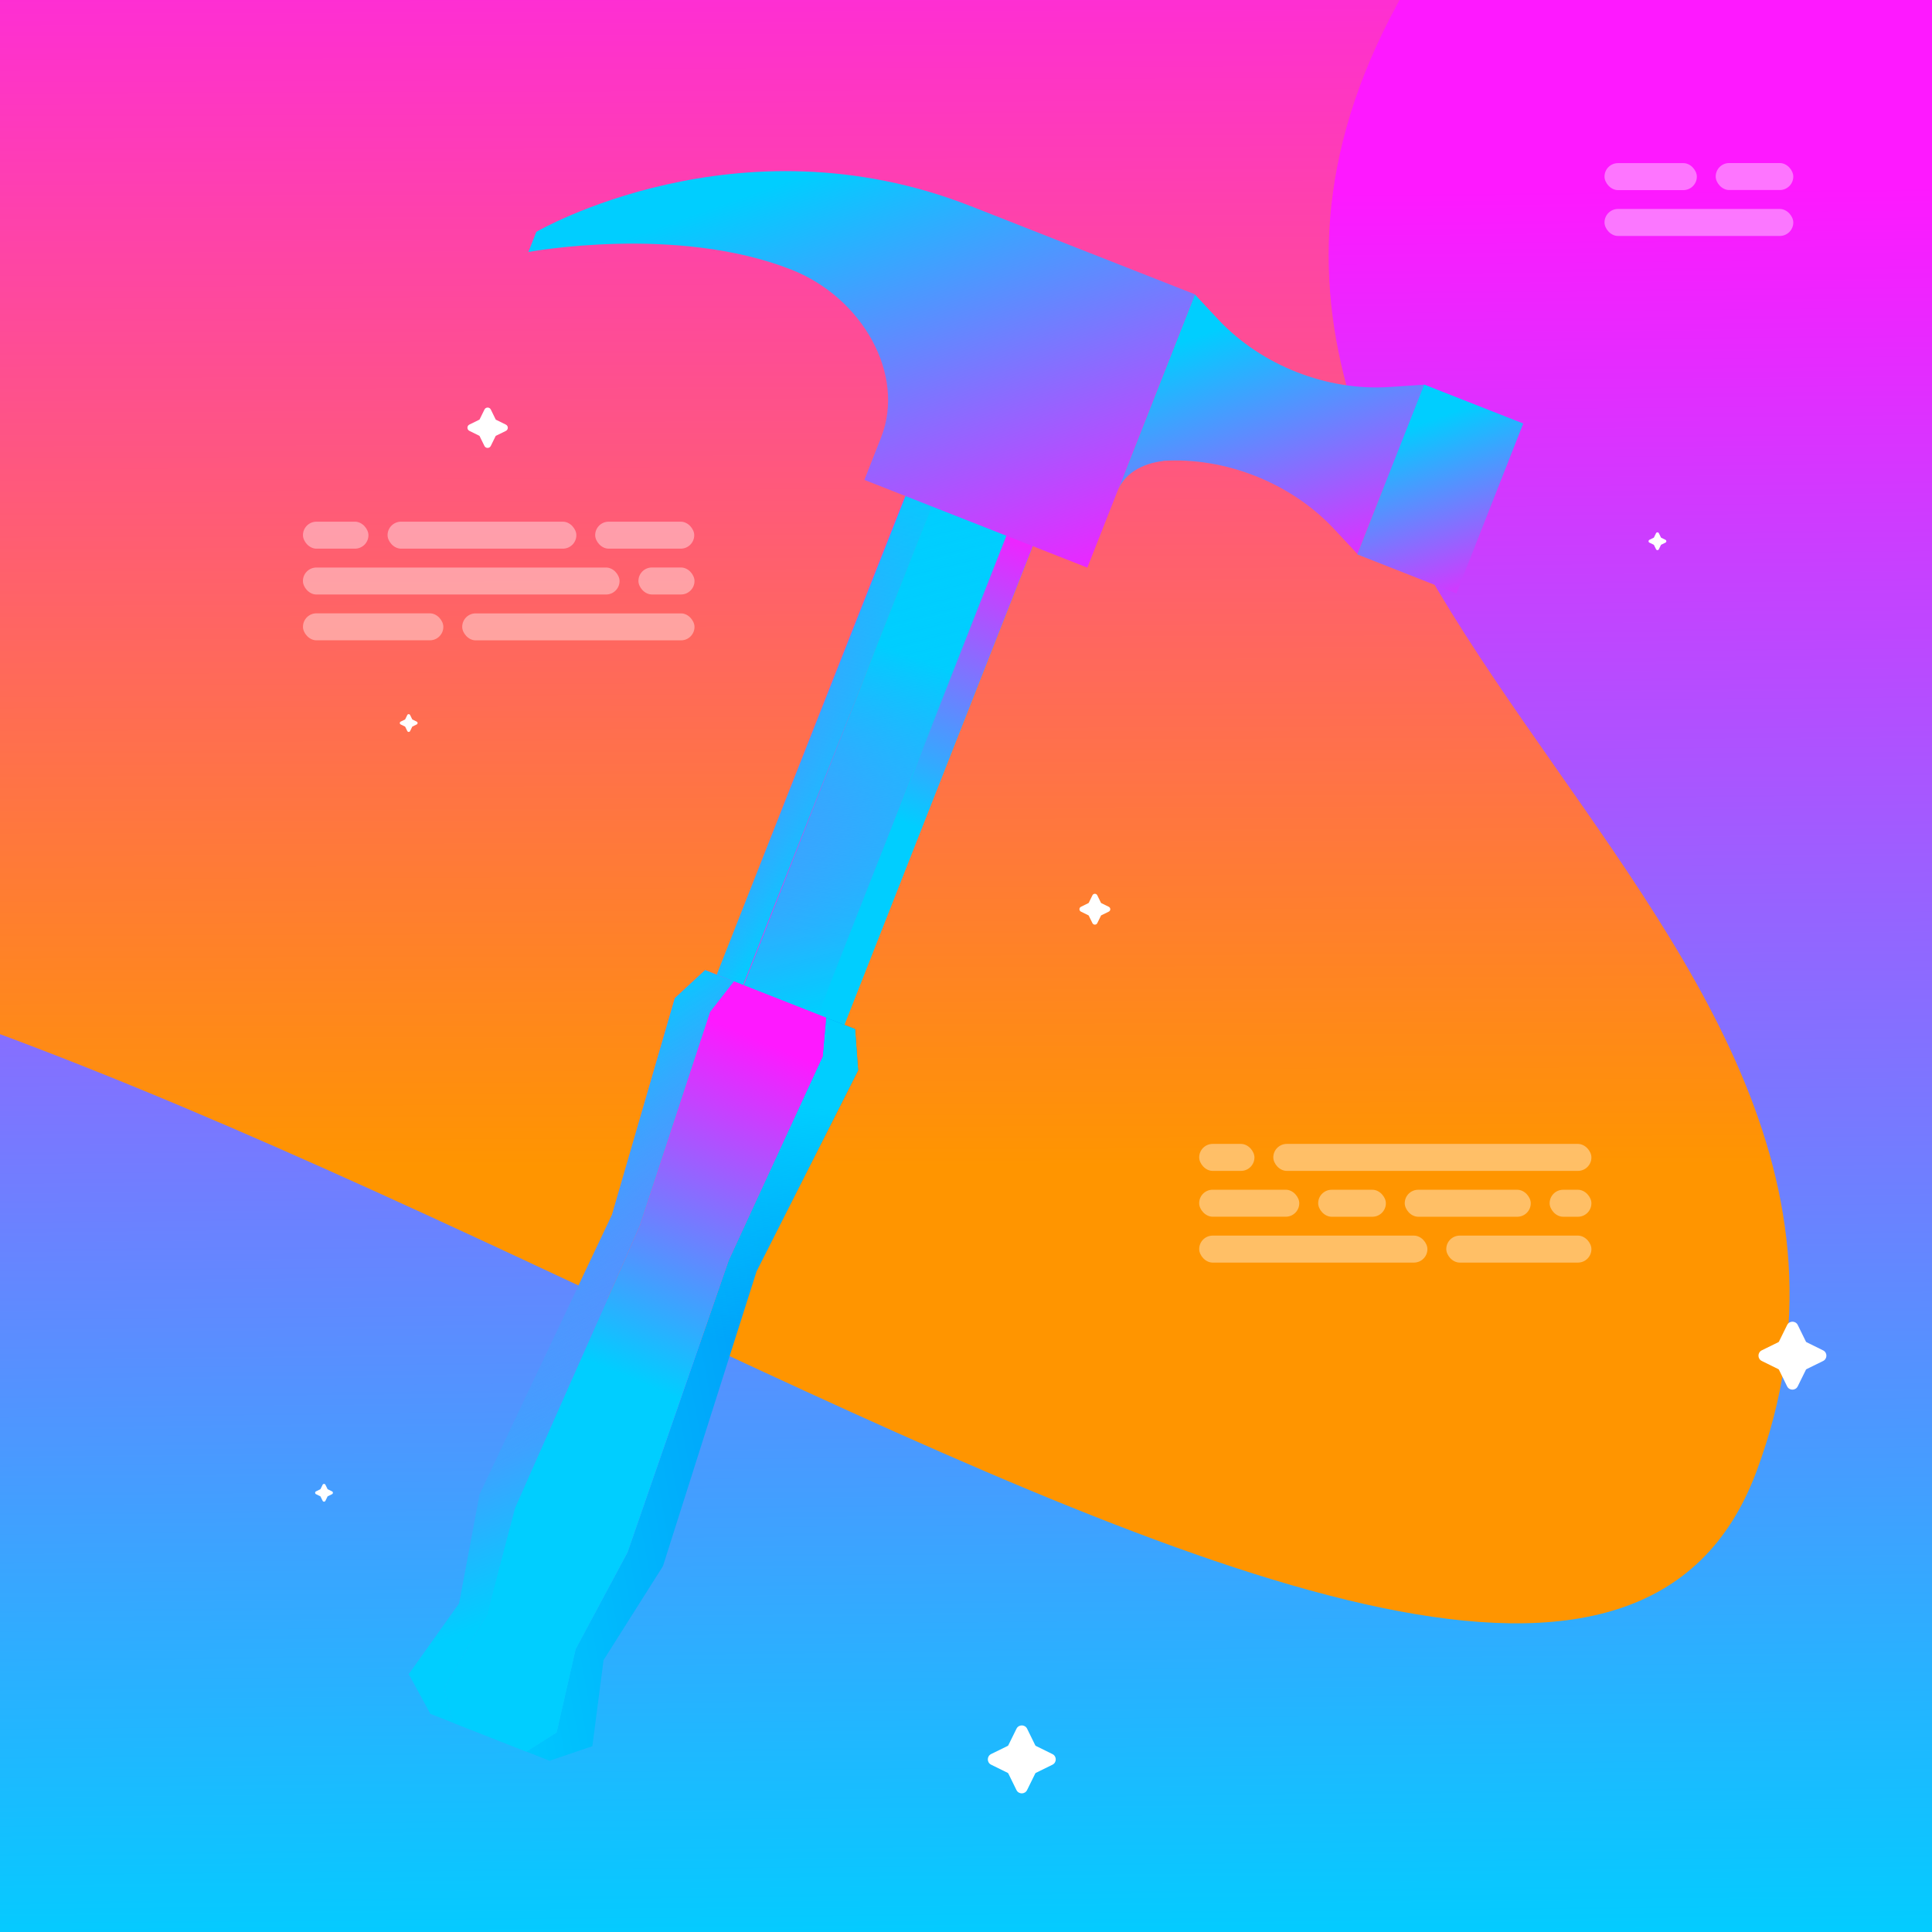
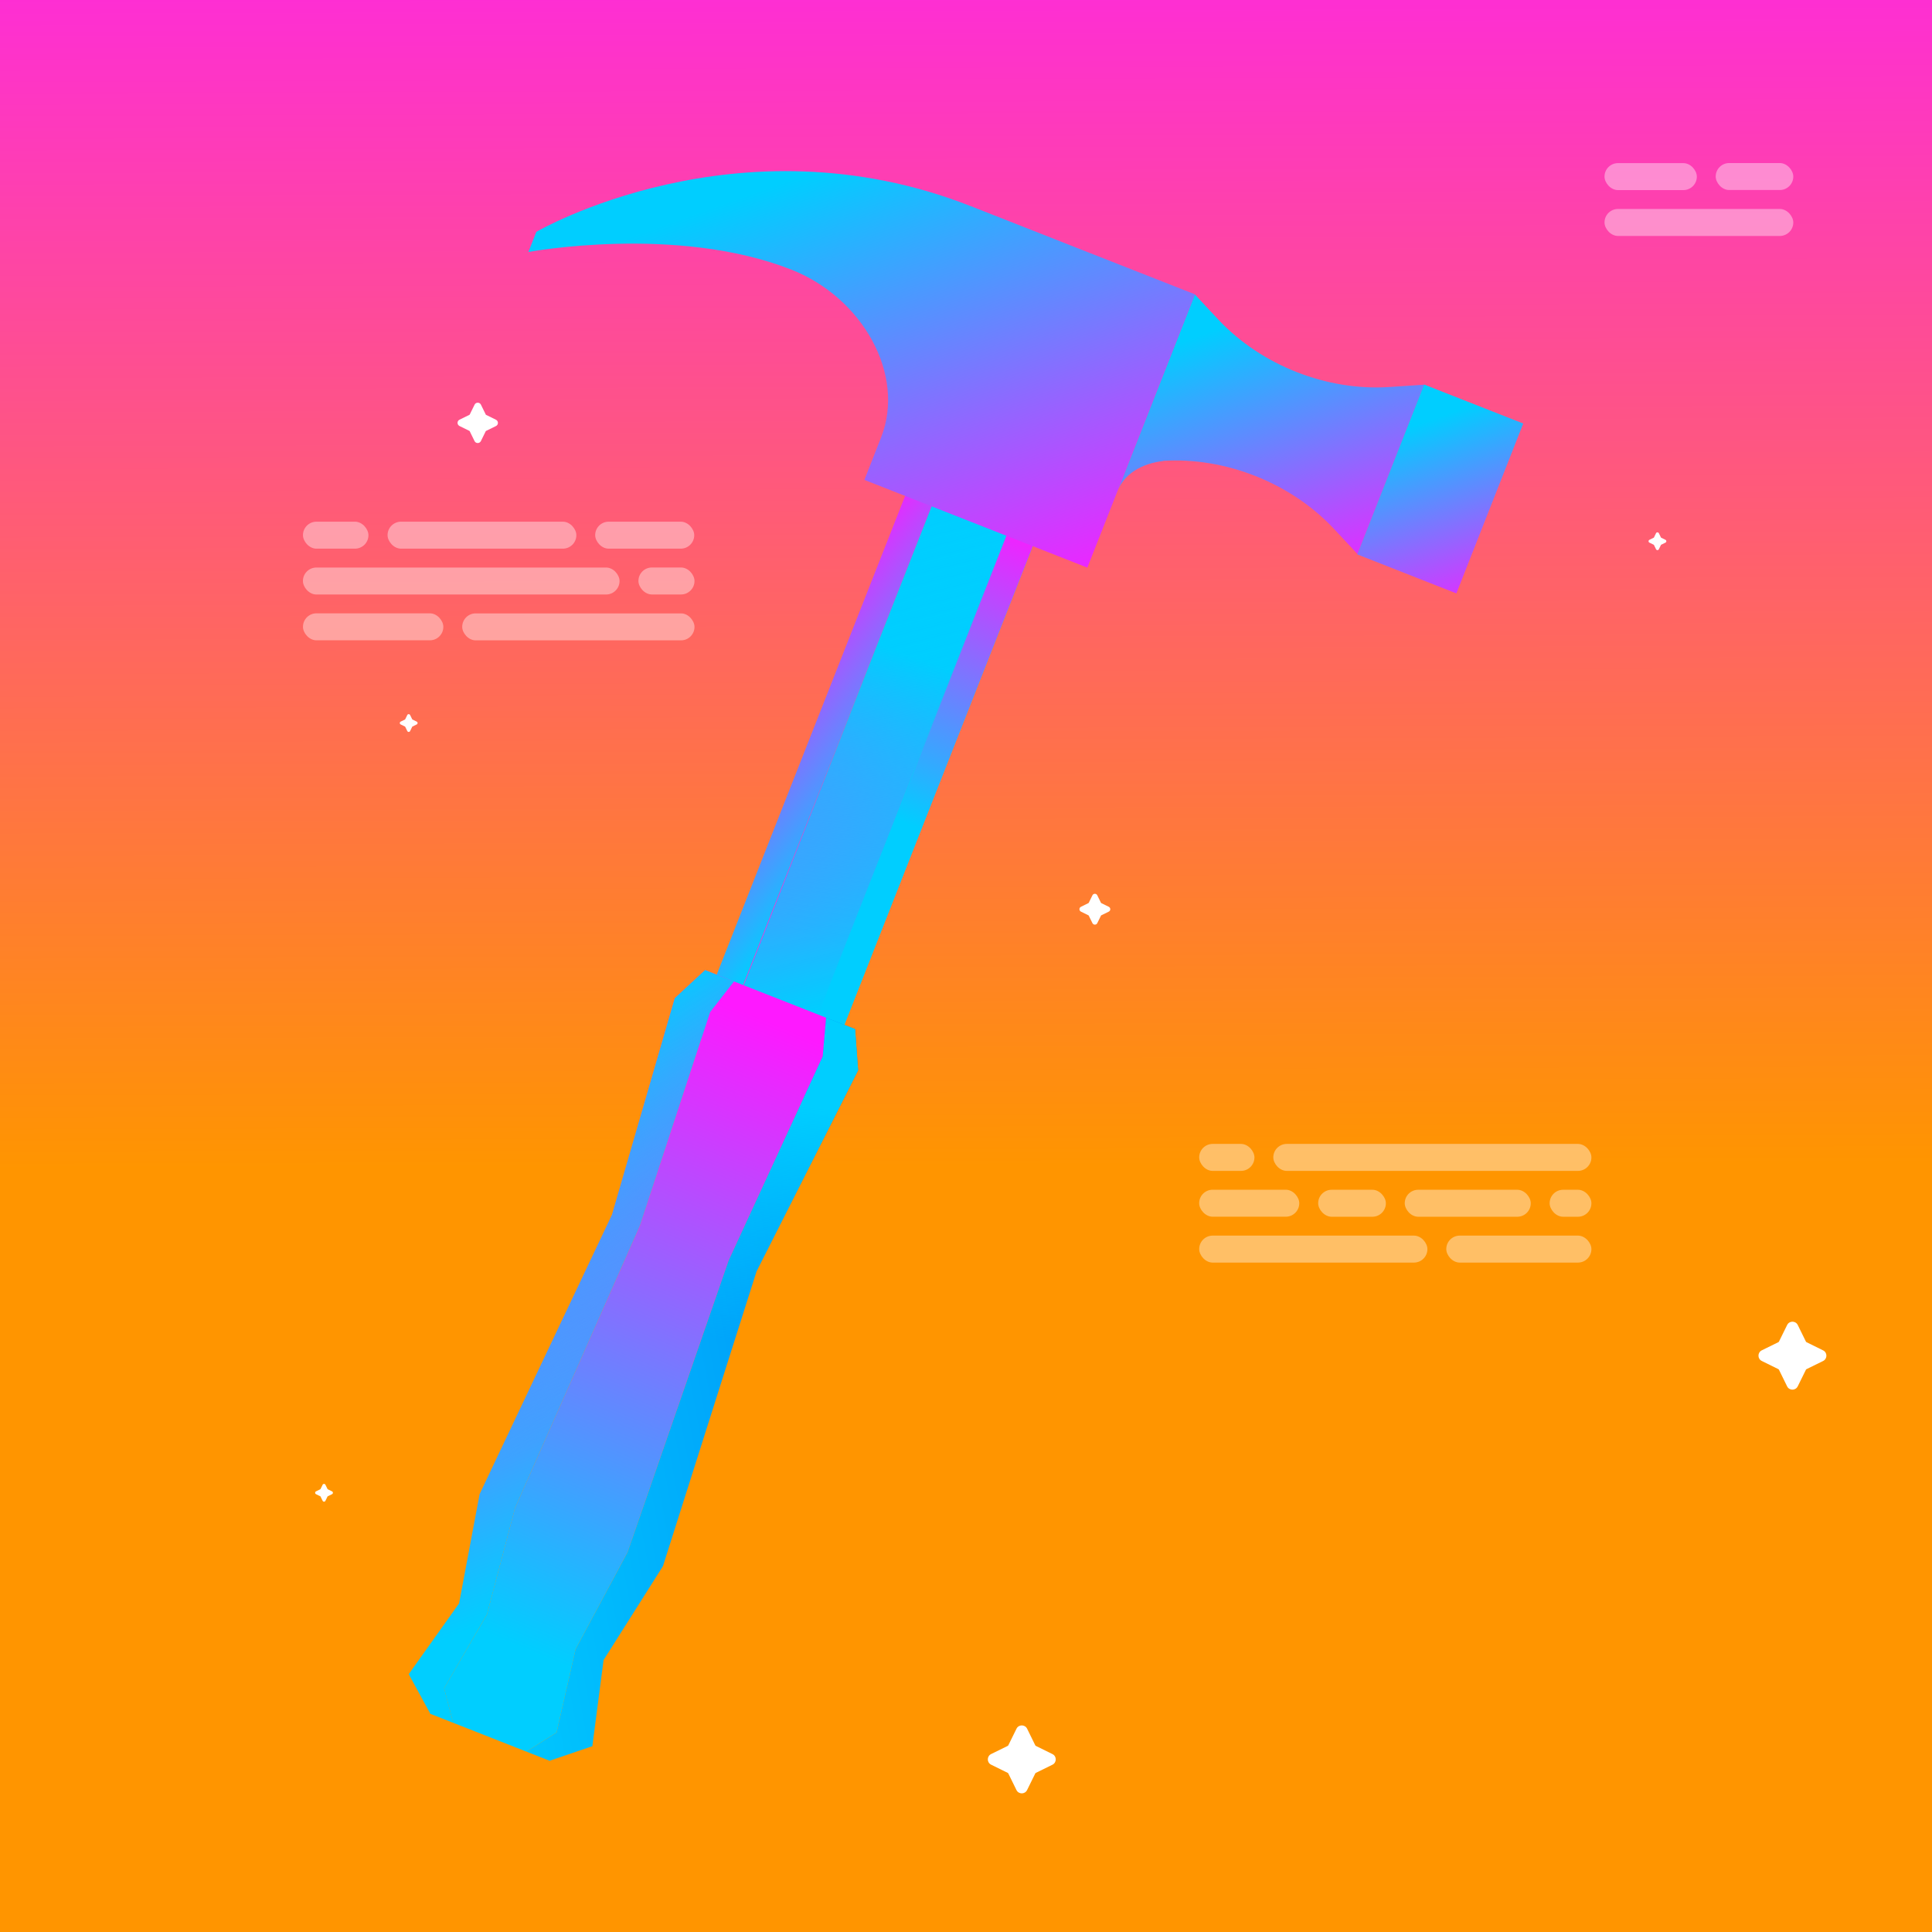
<svg xmlns="http://www.w3.org/2000/svg" xmlns:xlink="http://www.w3.org/1999/xlink" viewBox="0 0 512 512">
  <defs>
    <style>.cls-1{fill:url(#New_Gradient_Swatch_12-12);}.cls-2{fill:url(#New_Gradient_Swatch_12-5);}.cls-3,.cls-4,.cls-5,.cls-6,.cls-7,.cls-8,.cls-9,.cls-10{fill:#fff;}.cls-11{fill:url(#New_Gradient_Swatch_12-11);}.cls-12{fill:url(#New_Gradient_Swatch_12);}.cls-4{filter:url(#drop-shadow-91);}.cls-13{fill:url(#New_Gradient_Swatch_12-13);}.cls-14{fill:url(#New_Gradient_Swatch_12-8);}.cls-15{fill:url(#New_Gradient_Swatch_12-6);}.cls-16{isolation:isolate;}.cls-17{fill:url(#New_Gradient_Swatch_copy_11-3);}.cls-18{fill:url(#New_Gradient_Swatch_12-14);}.cls-19{fill:url(#New_Gradient_Swatch_12-3);}.cls-20{fill:url(#New_Gradient_Swatch_12-7);}.cls-21{clip-path:url(#clippath-1);}.cls-22{fill:url(#New_Gradient_Swatch_10-2);}.cls-23{fill:url(#New_Gradient_Swatch_2);}.cls-24{fill:url(#New_Gradient_Swatch_copy_11);}.cls-25{fill:url(#New_Gradient_Swatch_12-10);}.cls-5{filter:url(#drop-shadow-90);}.cls-26{fill:url(#New_Gradient_Swatch_3);}.cls-27{clip-path:url(#clippath);}.cls-28{fill:url(#New_Gradient_Swatch_10);}.cls-29{fill:url(#New_Gradient_Swatch_11);}.cls-6{filter:url(#drop-shadow-88);}.cls-30{fill:none;}.cls-31{mix-blend-mode:overlay;opacity:.4;}.cls-32{fill:url(#New_Gradient_Swatch_12-4);}.cls-33{fill:url(#New_Gradient_Swatch_12-2);}.cls-7{filter:url(#drop-shadow-89);}.cls-8{filter:url(#drop-shadow-93);}.cls-9{filter:url(#drop-shadow-92);}.cls-34{fill:url(#New_Gradient_Swatch_copy_11-2);}.cls-35{fill:url(#New_Gradient_Swatch_12-9);}.cls-10{filter:url(#drop-shadow-94);}</style>
    <clipPath id="clippath">
      <rect class="cls-30" width="512" height="512" />
    </clipPath>
    <linearGradient id="New_Gradient_Swatch_3" x1="-48.95" y1="310.06" x2="-50.15" y2="-64.06" gradientUnits="userSpaceOnUse">
      <stop offset="0" stop-color="#ff9500" />
      <stop offset="1" stop-color="#fe19ff" />
    </linearGradient>
    <linearGradient id="New_Gradient_Swatch_2" x1="8.25" y1="54.22" x2="12.84" y2="521.46" gradientUnits="userSpaceOnUse">
      <stop offset="0" stop-color="#fe19ff" />
      <stop offset="1" stop-color="#00ceff" />
    </linearGradient>
    <clipPath id="clippath-1">
      <rect class="cls-30" x="-1012" width="512" height="512" />
    </clipPath>
    <linearGradient id="New_Gradient_Swatch_10" x1="-360.2" y1="627.14" x2="-468.05" y2="-95.48" gradientUnits="userSpaceOnUse">
      <stop offset="0" stop-color="#00ceff" />
      <stop offset="1" stop-color="#00ceff" stop-opacity="0" />
    </linearGradient>
    <filter id="drop-shadow-88" filterUnits="userSpaceOnUse">
      <feOffset dx="0" dy="0" />
      <feGaussianBlur result="blur" stdDeviation="8.02" />
      <feFlood flood-color="#fff" flood-opacity="1" />
      <feComposite in2="blur" operator="in" />
      <feComposite in="SourceGraphic" />
    </filter>
    <filter id="drop-shadow-89" filterUnits="userSpaceOnUse">
      <feOffset dx="0" dy="0" />
      <feGaussianBlur result="blur-2" stdDeviation="8.02" />
      <feFlood flood-color="#fff" flood-opacity="1" />
      <feComposite in2="blur-2" operator="in" />
      <feComposite in="SourceGraphic" />
    </filter>
    <filter id="drop-shadow-90" filterUnits="userSpaceOnUse">
      <feOffset dx="0" dy="0" />
      <feGaussianBlur result="blur-3" stdDeviation="8.02" />
      <feFlood flood-color="#fff" flood-opacity="1" />
      <feComposite in2="blur-3" operator="in" />
      <feComposite in="SourceGraphic" />
    </filter>
    <filter id="drop-shadow-91" filterUnits="userSpaceOnUse">
      <feOffset dx="0" dy="0" />
      <feGaussianBlur result="blur-4" stdDeviation="8.02" />
      <feFlood flood-color="#fff" flood-opacity="1" />
      <feComposite in2="blur-4" operator="in" />
      <feComposite in="SourceGraphic" />
    </filter>
    <filter id="drop-shadow-92" filterUnits="userSpaceOnUse">
      <feOffset dx="0" dy="0" />
      <feGaussianBlur result="blur-5" stdDeviation="8.02" />
      <feFlood flood-color="#fff" flood-opacity="1" />
      <feComposite in2="blur-5" operator="in" />
      <feComposite in="SourceGraphic" />
    </filter>
    <filter id="drop-shadow-93" filterUnits="userSpaceOnUse">
      <feOffset dx="0" dy="0" />
      <feGaussianBlur result="blur-6" stdDeviation="8.02" />
      <feFlood flood-color="#fff" flood-opacity="1" />
      <feComposite in2="blur-6" operator="in" />
      <feComposite in="SourceGraphic" />
    </filter>
    <filter id="drop-shadow-94" filterUnits="userSpaceOnUse">
      <feOffset dx="0" dy="0" />
      <feGaussianBlur result="blur-7" stdDeviation="8.02" />
      <feFlood flood-color="#fff" flood-opacity="1" />
      <feComposite in2="blur-7" operator="in" />
      <feComposite in="SourceGraphic" />
    </filter>
    <linearGradient id="New_Gradient_Swatch_12" x1="197.01" y1="176.45" x2="238.23" y2="208.82" gradientUnits="userSpaceOnUse">
      <stop offset="0" stop-color="#fe19ff" />
      <stop offset="1" stop-color="#00ceff" />
    </linearGradient>
    <linearGradient id="New_Gradient_Swatch_12-2" x1="274.98" y1="139.37" x2="240.54" y2="218.39" xlink:href="#New_Gradient_Swatch_12" />
    <linearGradient id="New_Gradient_Swatch_12-3" x1="191.91" y1="182.95" x2="233.13" y2="215.31" xlink:href="#New_Gradient_Swatch_12" />
    <linearGradient id="New_Gradient_Swatch_copy_11" x1="237.48" y1="120.83" x2="184.5" y2="318.61" gradientUnits="userSpaceOnUse">
      <stop offset="0" stop-color="#00ceff" />
      <stop offset="1" stop-color="#00ceff" stop-opacity="0" />
    </linearGradient>
    <linearGradient id="New_Gradient_Swatch_12-4" x1="214.87" y1="248.67" x2="241.43" y2="173.78" xlink:href="#New_Gradient_Swatch_12" />
    <linearGradient id="New_Gradient_Swatch_copy_11-2" x1="8148.17" y1="-12050.2" x2="8329.09" y2="-12050.2" gradientTransform="translate(-5119.22 8201.23) rotate(-127.8) scale(.86 -.76) skewX(21.32)" xlink:href="#New_Gradient_Swatch_copy_11" />
    <linearGradient id="New_Gradient_Swatch_12-5" x1="5414.97" y1="-9104.81" x2="5504.09" y2="-9104.81" gradientTransform="translate(-4660.08 7034.48) rotate(-122.51) scale(.91 -.87) skewX(12.42)" xlink:href="#New_Gradient_Swatch_12" />
    <linearGradient id="New_Gradient_Swatch_12-6" x1="5394.05" y1="-9139.96" x2="5455.95" y2="-9139.96" gradientTransform="translate(-7889.84 -2033.48) rotate(-54) scale(.91 -.87) skewX(12.42)" xlink:href="#New_Gradient_Swatch_12" />
    <linearGradient id="New_Gradient_Swatch_12-7" x1="5438.06" y1="-9026.84" x2="5588.86" y2="-9026.84" gradientTransform="translate(-4660.08 7034.48) rotate(-122.51) scale(.91 -.87) skewX(12.42)" xlink:href="#New_Gradient_Swatch_12" />
    <linearGradient id="New_Gradient_Swatch_12-8" x1="139.1" y1="465.33" x2="145.63" y2="465.33" xlink:href="#New_Gradient_Swatch_12" />
    <linearGradient id="New_Gradient_Swatch_12-9" x1="139.1" y1="465.33" x2="145.63" y2="465.33" xlink:href="#New_Gradient_Swatch_12" />
    <linearGradient id="New_Gradient_Swatch_12-10" x1="120.5" y1="460.38" x2="139.1" y2="460.38" xlink:href="#New_Gradient_Swatch_12" />
    <linearGradient id="New_Gradient_Swatch_12-11" x1="120.5" y1="460.38" x2="139.1" y2="460.38" xlink:href="#New_Gradient_Swatch_12" />
    <linearGradient id="New_Gradient_Swatch_11" x1="5273.95" y1="-8730.4" x2="5217.47" y2="-8875.81" gradientTransform="translate(-4660.08 7034.48) rotate(-122.51) scale(.91 -.87) skewX(12.42)" gradientUnits="userSpaceOnUse">
      <stop offset="0" stop-color="#00ceff" />
      <stop offset="1" stop-color="#008bf7" />
    </linearGradient>
    <linearGradient id="New_Gradient_Swatch_copy_11-3" x1="191.08" y1="291.03" x2="185.29" y2="354.01" xlink:href="#New_Gradient_Swatch_copy_11" />
    <linearGradient id="New_Gradient_Swatch_12-12" x1="-12131.69" y1="-9027.41" x2="-11951.37" y2="-9027.41" gradientTransform="translate(-1083.48 12418.71) rotate(55.76) scale(.92 .87) skewX(-12.17)" xlink:href="#New_Gradient_Swatch_12" />
    <linearGradient id="New_Gradient_Swatch_10-2" x1="115.28" y1="299.72" x2="162.08" y2="368.58" xlink:href="#New_Gradient_Swatch_10" />
    <linearGradient id="New_Gradient_Swatch_12-13" x1="206.11" y1="271.54" x2="137.57" y2="436.63" xlink:href="#New_Gradient_Swatch_12" />
    <linearGradient id="New_Gradient_Swatch_12-14" x1="204.25" y1="276.86" x2="167.15" y2="365.37" xlink:href="#New_Gradient_Swatch_12" />
  </defs>
  <g class="cls-16">
    <g id="backround">
      <g class="cls-27">
        <rect class="cls-26" x="-665.95" y="-72.39" width="1233.56" height="627.31" />
-         <path class="cls-23" d="M379.3-13.86c-107.94,163.55,144.2,248.38,86.15,403.9C407.39,545.57,6.49,195.8-196.1,244.3c-202.59,48.5-236.83,52.87-404.19-12.67v376.56H621.57s0-621.46,0-621.46l-242.26-.59Z" />
      </g>
      <g class="cls-21">
        <path class="cls-28" d="M-829.45-187.86c130.11,197.16-173.83,299.41-103.85,486.9,69.99,187.49,425.23-158.01,669.45-99.54C-19.62,257.96,149.68,438.55,351.43,359.53v202.47H-1121.49V-187.16l292.04-.71Z" />
      </g>
    </g>
    <g id="code-stars">
-       <path class="cls-6" d="M124.4,114.19l2.62,1.29s.06,.04,.07,.07l1.29,2.63c.17,.35,.5,.52,.84,.52,.33,0,.67-.17,.84-.52l1.29-2.62s.04-.06,.07-.07l2.63-1.29c.7-.34,.7-1.33,0-1.68l-2.62-1.29s-.06-.04-.07-.07l-1.29-2.63c-.17-.35-.5-.52-.84-.52s-.67,.17-.84,.52l-1.29,2.62s-.04,.06-.07,.07l-2.63,1.29c-.7,.34-.7,1.33,0,1.68Z" />
+       <path class="cls-6" d="M124.4,114.19s.06,.04,.07,.07l1.29,2.63c.17,.35,.5,.52,.84,.52,.33,0,.67-.17,.84-.52l1.29-2.62s.04-.06,.07-.07l2.63-1.29c.7-.34,.7-1.33,0-1.68l-2.62-1.29s-.06-.04-.07-.07l-1.29-2.63c-.17-.35-.5-.52-.84-.52s-.67,.17-.84,.52l-1.29,2.62s-.04,.06-.07,.07l-2.63,1.29c-.7,.34-.7,1.33,0,1.68Z" />
      <path class="cls-7" d="M106.18,191.98l1.16,.57s.02,.02,.03,.03l.57,1.16c.08,.15,.22,.23,.37,.23,.15,0,.3-.08,.37-.23l.57-1.16s.02-.02,.03-.03l1.16-.57c.31-.15,.31-.59,0-.74l-1.16-.57s-.02-.02-.03-.03l-.57-1.16c-.08-.15-.22-.23-.37-.23s-.3,.08-.37,.23l-.57,1.16s-.02,.02-.03,.03l-1.16,.57c-.31,.15-.31,.59,0,.74Z" />
      <path class="cls-5" d="M262.66,467.66l4.42,2.18c.05,.03,.09,.07,.12,.12l2.17,4.42c.29,.59,.85,.88,1.41,.88,.56,0,1.12-.29,1.41-.88l2.18-4.42c.03-.05,.07-.09,.12-.12l4.42-2.17c1.17-.58,1.17-2.25,0-2.82l-4.42-2.18c-.05-.03-.09-.07-.12-.12l-2.17-4.42c-.29-.59-.85-.88-1.41-.88s-1.12,.29-1.41,.88l-2.18,4.42c-.03,.05-.07,.09-.12,.12l-4.42,2.17c-1.17,.58-1.17,2.25,0,2.82Z" />
      <path class="cls-4" d="M286.46,241.59l2.01,.99s.04,.03,.05,.05l.99,2.01c.13,.27,.39,.4,.64,.4,.26,0,.51-.13,.64-.4l.99-2.01s.03-.04,.05-.05l2.01-.99c.53-.26,.53-1.02,0-1.28l-2.01-.99s-.04-.03-.05-.05l-.99-2.01c-.13-.27-.39-.4-.64-.4s-.51,.13-.64,.4l-.99,2.01s-.03,.04-.05,.05l-2.01,.99c-.53,.26-.53,1.02,0,1.28Z" />
      <path class="cls-9" d="M466.89,360.67l4.42,2.18c.05,.03,.09,.07,.12,.12l2.17,4.42c.29,.59,.85,.88,1.41,.88,.56,0,1.12-.29,1.41-.88l2.18-4.42c.03-.05,.07-.09,.12-.12l4.42-2.17c1.17-.58,1.17-2.25,0-2.82l-4.42-2.18c-.05-.03-.09-.07-.12-.12l-2.17-4.42c-.29-.59-.85-.88-1.41-.88s-1.12,.29-1.41,.88l-2.18,4.42c-.03,.05-.07,.09-.12,.12l-4.42,2.17c-1.17,.58-1.17,2.25,0,2.82Z" />
      <path class="cls-8" d="M83.74,395.97l1.16,.57s.02,.02,.03,.03l.57,1.16c.08,.15,.22,.23,.37,.23,.15,0,.3-.08,.37-.23l.57-1.16s.02-.02,.03-.03l1.16-.57c.31-.15,.31-.59,0-.74l-1.16-.57s-.02-.02-.03-.03l-.57-1.16c-.08-.15-.22-.23-.37-.23s-.3,.08-.37,.23l-.57,1.16s-.02,.02-.03,.03l-1.16,.57c-.31,.15-.31,.59,0,.74Z" />
      <path class="cls-10" d="M437.11,143.8l1.16,.57s.02,.02,.03,.03l.57,1.16c.08,.15,.22,.23,.37,.23,.15,0,.3-.08,.37-.23l.57-1.16s.02-.02,.03-.03l1.16-.57c.31-.15,.31-.59,0-.74l-1.16-.57s-.02-.02-.03-.03l-.57-1.16c-.08-.15-.22-.23-.37-.23s-.3,.08-.37,.23l-.57,1.16s-.02,.02-.03,.03l-1.16,.57c-.31,.15-.31,.59,0,.74Z" />
      <g>
        <g>
          <polygon class="cls-12" points="210.59 284.49 268.31 137.81 275.33 140.57 217.61 287.25 213.62 285.68 210.59 284.49" />
          <polygon class="cls-33" points="208.7 289.21 266.97 141.12 273.99 143.89 215.72 291.97 211.73 290.4 208.7 289.21" />
          <polygon class="cls-19" points="190.8 276.7 187.67 275.47 183.78 273.94 241.5 127.26 248.53 130.02 190.8 276.7" />
-           <polygon class="cls-24" points="189 281.59 185.86 280.35 181.97 278.82 240.25 130.74 247.27 133.5 189 281.59" />
          <polygon class="cls-32" points="200.64 280.58 190.8 276.7 248.53 130.02 268.31 137.81 210.59 284.49 200.64 280.58" />
          <polygon class="cls-34" points="198.59 286.13 188.75 282.26 247.03 134.18 266.82 141.96 208.54 290.05 198.59 286.13" />
          <g>
            <path class="cls-2" d="M323,84.83c11.35,12.01,28.6,18.8,45.09,17.74l9.31-.62-17.66,44.87-6.42-6.87c-11.35-12.01-28.63-18.86-45.12-17.82l.09,.04c-5.92,.68-10.39,3.52-12.17,8.03l20.53-52.16,6.34,6.78Z" />
            <rect class="cls-15" x="357.5" y="115.47" width="48.38" height="28.23" transform="translate(121.33 437.31) rotate(-68.52)" />
            <path class="cls-20" d="M257.27,54.63l59.4,23.37-20.55,52.21-7.96,20.22-6.73-2.65-8.92-3.51-25.46-10.02-8.92-3.51-9.06-3.56,4.44-11.29c6.54-16.62-4.96-37.03-23.81-44.44-30.46-11.99-69.67-4.67-69.67-4.67l2.1-5.34s53.36-31.12,115.14-6.8Z" />
          </g>
        </g>
-         <polygon class="cls-14" points="139.51 464.2 145.63 466.61 145.63 466.61 139.1 464.04 139.1 464.04 139.51 464.2" />
        <polygon class="cls-35" points="139.51 464.2 145.63 466.61 145.63 466.61 139.1 464.04 139.1 464.04 139.51 464.2" />
-         <polygon class="cls-25" points="129.8 460.38 139.1 464.04 139.1 464.04 120.5 456.72 120.5 456.72 129.8 460.38" />
        <polygon class="cls-11" points="129.8 460.38 139.1 464.04 139.1 464.04 120.5 456.72 120.5 456.72 129.8 460.38" />
        <polygon class="cls-29" points="147.5 459.14 152.53 437.08 166.29 411.4 193.06 334.09 218.02 279.94 218.92 269.7 222.55 271.13 226.6 272.72 227.41 283.63 200.48 336.94 175.69 415.04 159.95 439.94 156.98 462.76 145.78 466.57 145.75 466.66 139.51 464.2 147.5 459.14" />
        <polygon class="cls-17" points="147.5 459.14 152.53 437.08 166.29 411.4 193.06 334.09 218.02 279.94 218.92 269.7 222.55 271.13 226.6 272.72 227.41 283.63 200.48 336.94 175.69 415.04 159.95 439.94 156.98 462.76 145.78 466.57 145.75 466.66 139.51 464.2 147.5 459.14" />
        <polygon class="cls-1" points="188.22 268.21 169.6 324.78 136.5 399.62 129.07 427.79 117.7 447.4 120.09 456.56 113.96 454.15 113.99 454.06 108.32 443.67 121.66 424.91 127.1 395.96 162.18 321.93 178.83 264.52 186.86 257.08 190.9 258.68 194.53 260.1 188.22 268.21" />
        <polygon class="cls-22" points="188.22 268.21 169.6 324.78 136.5 399.62 129.07 427.79 117.7 447.4 120.09 456.56 113.99 454.06 108.32 443.67 121.66 424.91 127.1 395.96 162.18 321.93 178.83 264.52 186.86 257.08 190.9 258.68 194.53 260.1 188.22 268.21" />
        <polygon class="cls-13" points="216.03 268.56 218.92 269.7 218.02 279.94 193.09 334.03 166.31 411.35 152.55 437.03 147.5 459.13 139.51 464.2 139.1 464.04 129.8 460.38 120.5 456.72 120.09 456.56 117.69 447.41 129.05 427.84 136.48 399.66 169.58 324.85 188.21 268.21 194.53 260.1 197.42 261.24 206.73 264.9 216.03 268.56" />
-         <polygon class="cls-18" points="216.03 268.56 218.92 269.7 218.02 279.94 193.09 334.03 166.31 411.35 152.55 437.03 147.5 459.13 139.51 464.2 139.1 464.04 129.8 460.38 120.5 456.72 120.09 456.56 117.69 447.41 129.05 427.84 136.48 399.66 169.58 324.85 188.21 268.21 194.53 260.1 197.42 261.24 206.73 264.9 216.03 268.56" />
      </g>
      <g class="cls-31">
        <rect class="cls-3" x="425.2" y="55.38" width="50.03" height="7.15" rx="3.57" ry="3.57" transform="translate(900.44 117.91) rotate(180)" />
        <rect class="cls-3" x="425.2" y="43.23" width="24.47" height="7.15" rx="3.57" ry="3.57" transform="translate(874.88 93.61) rotate(180)" />
        <rect class="cls-3" x="454.67" y="43.23" width="20.56" height="7.15" rx="3.57" ry="3.57" transform="translate(929.91 93.59) rotate(180)" />
      </g>
      <g class="cls-31">
        <g>
          <rect class="cls-3" x="317.8" y="327.45" width="60.48" height="7.15" rx="3.57" ry="3.57" />
          <rect class="cls-3" x="383.28" y="327.45" width="38.46" height="7.15" rx="3.57" ry="3.57" />
        </g>
        <g>
          <rect class="cls-3" x="337.44" y="303.15" width="84.3" height="7.15" rx="3.57" ry="3.57" />
          <rect class="cls-3" x="317.8" y="303.15" width="14.64" height="7.15" rx="3.57" ry="3.57" />
          <rect class="cls-3" x="410.67" y="315.3" width="11.07" height="7.15" rx="3.57" ry="3.57" />
        </g>
        <g>
          <rect class="cls-3" x="349.33" y="315.3" width="17.94" height="7.15" rx="3.57" ry="3.57" />
          <rect class="cls-3" x="372.27" y="315.3" width="33.4" height="7.15" rx="3.57" ry="3.57" />
          <rect class="cls-3" x="317.8" y="315.3" width="26.53" height="7.15" rx="3.57" ry="3.57" transform="translate(662.12 637.74) rotate(-180)" />
        </g>
      </g>
      <g class="cls-31">
        <rect class="cls-3" x="80.28" y="150.4" width="83.91" height="7.15" rx="3.57" ry="3.57" />
        <g>
          <rect class="cls-3" x="80.28" y="162.55" width="37.2" height="7.15" rx="3.57" ry="3.57" transform="translate(197.77 332.24) rotate(-180)" />
          <rect class="cls-3" x="122.49" y="162.55" width="61.56" height="7.15" rx="3.57" ry="3.57" />
        </g>
        <g>
          <rect class="cls-3" x="157.73" y="138.25" width="26.25" height="7.15" rx="3.57" ry="3.57" />
          <rect class="cls-3" x="102.71" y="138.25" width="50.03" height="7.15" rx="3.57" ry="3.57" />
          <rect class="cls-3" x="80.28" y="138.25" width="17.35" height="7.15" rx="3.57" ry="3.57" transform="translate(177.92 283.65) rotate(-180)" />
          <rect class="cls-3" x="169.19" y="150.4" width="14.86" height="7.15" rx="3.57" ry="3.57" transform="translate(353.24 307.94) rotate(-180)" />
        </g>
      </g>
    </g>
  </g>
</svg>